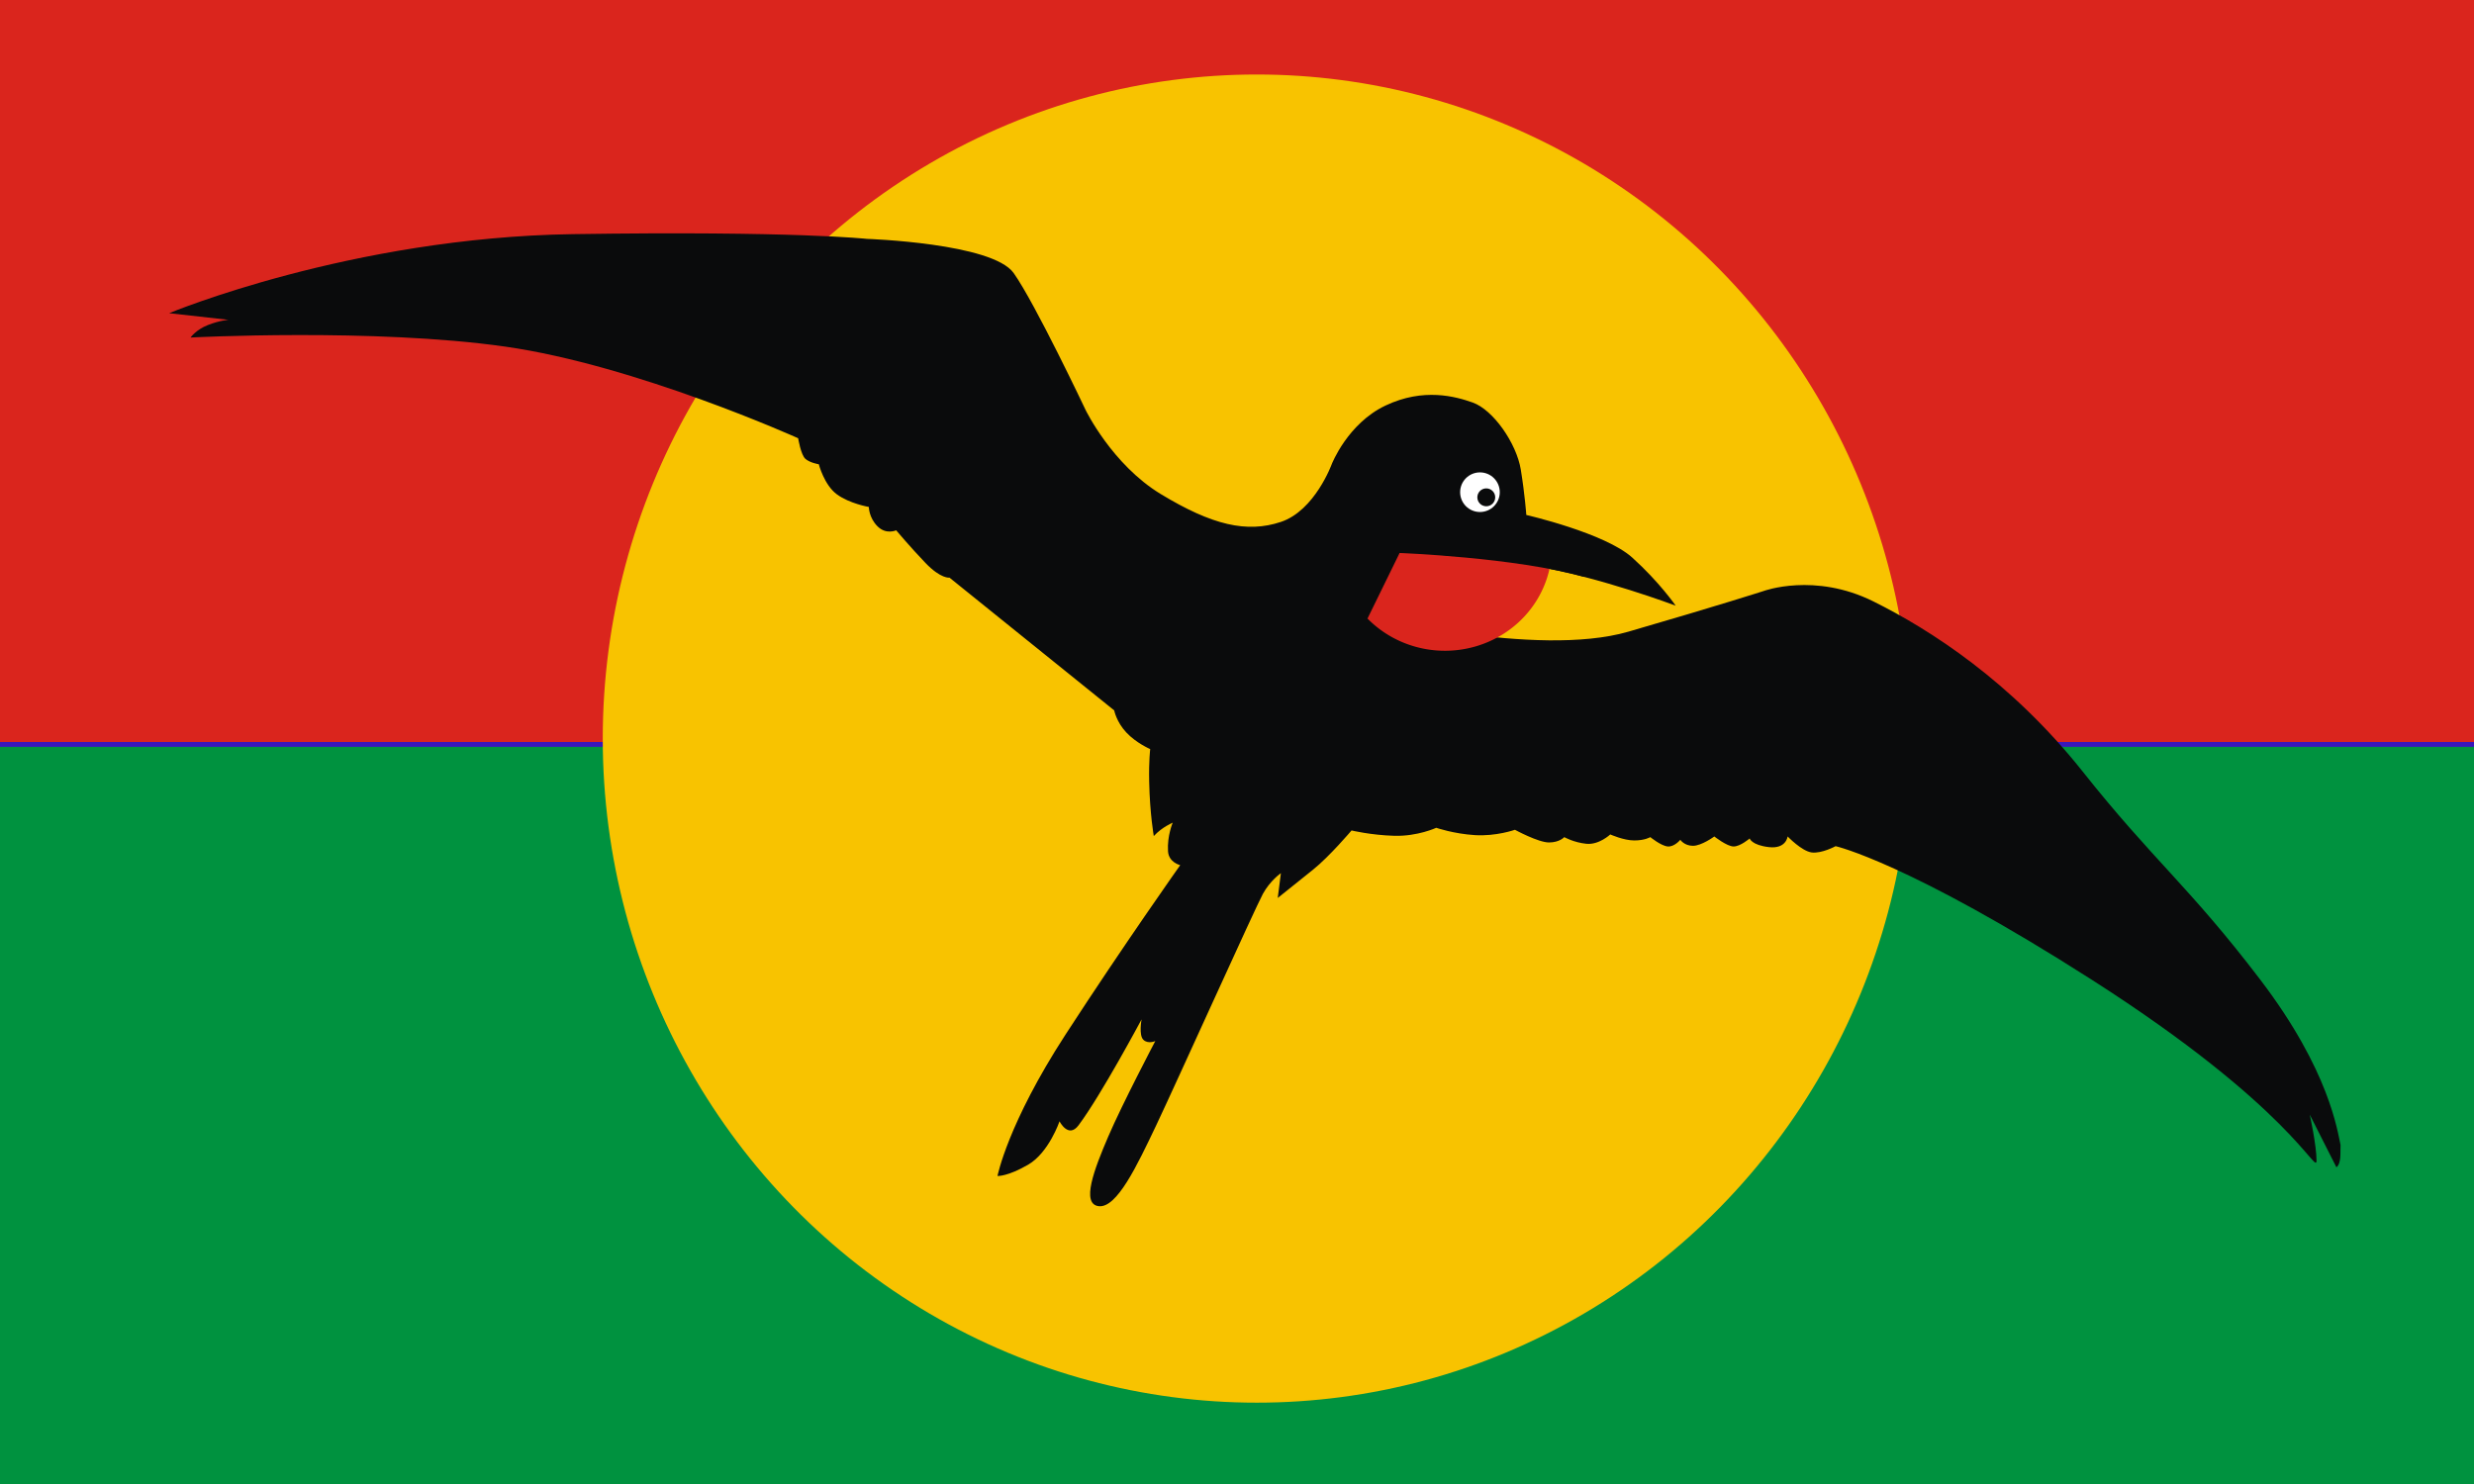
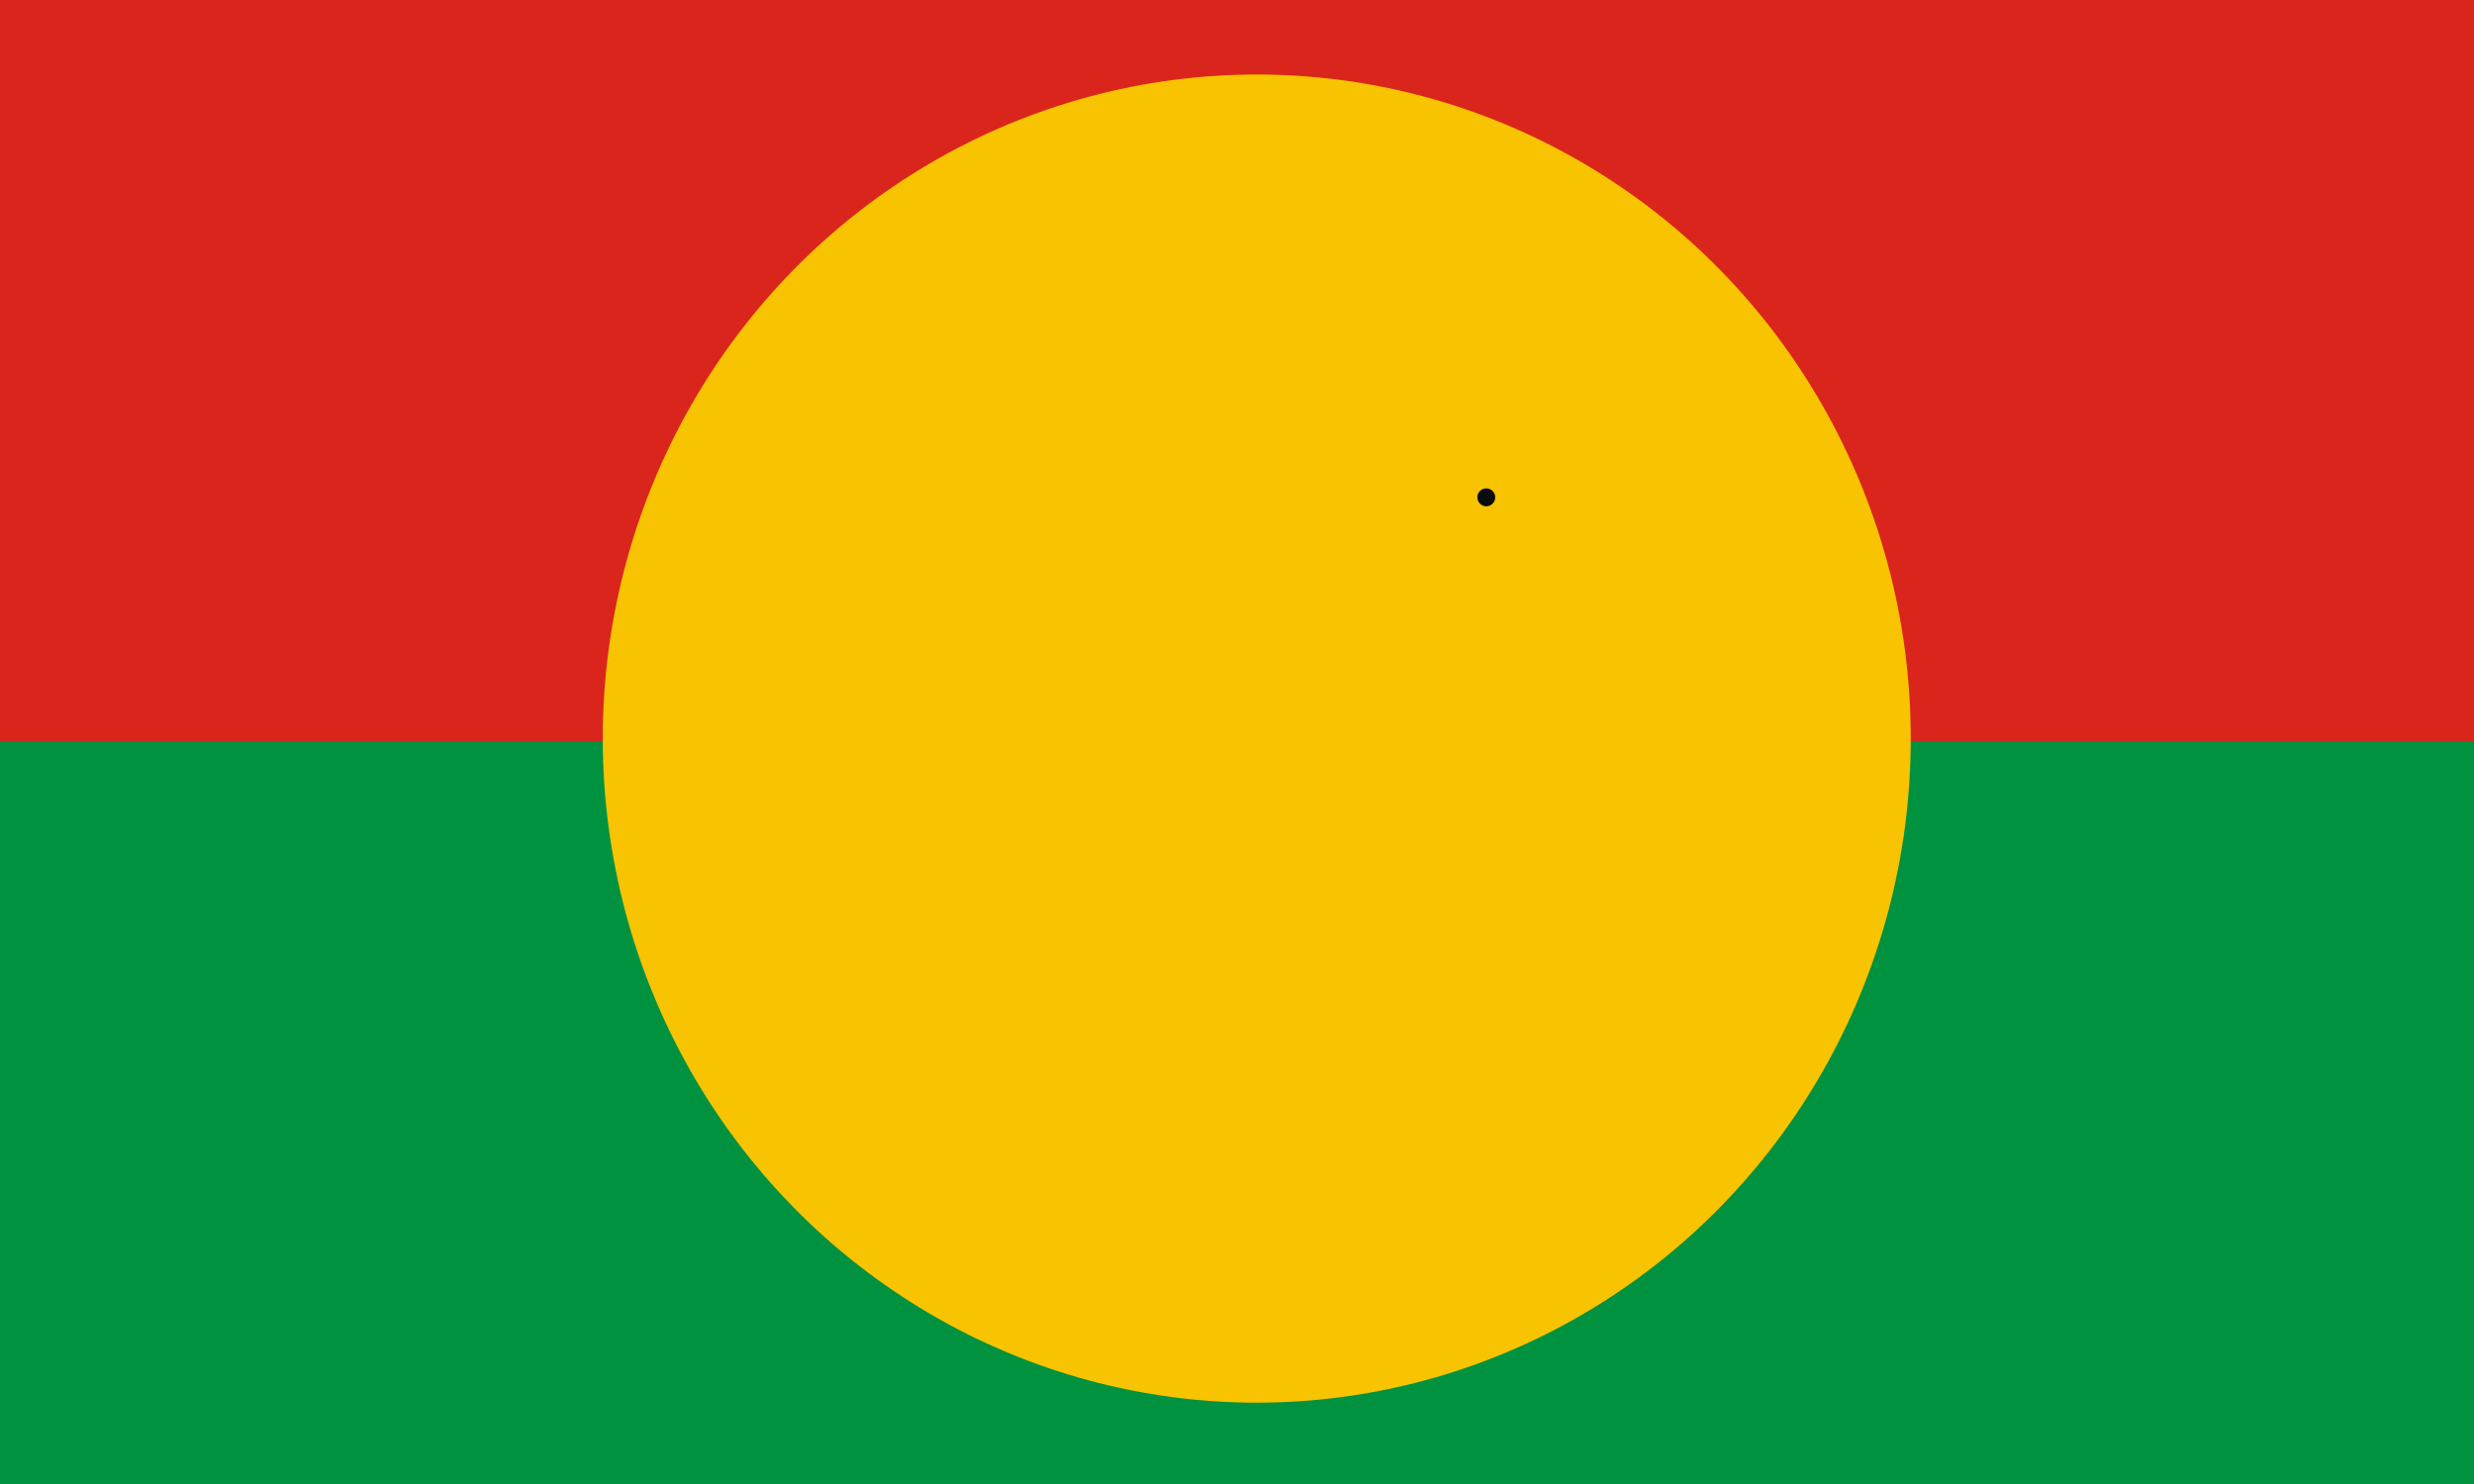
<svg xmlns="http://www.w3.org/2000/svg" width="488.333" height="293" viewBox="0 0 129.205 77.523" version="1.1" id="svg419">
  <rect x="0" y="0" width="129.205" height="77.523" fill="#333333" stroke="none" />
  <defs id="defs416" />
  <g id="layer1" style="display:inline">
    <rect style="opacity:1;fill:#da251d;fill-opacity:1;stroke:none;stroke-width:2.544;stroke-linecap:round;stroke-opacity:0" id="rect38939" width="129.205" height="38.761" x="0" y="0" />
    <rect style="opacity:1;fill:#00923f;fill-opacity:1;stroke:none;stroke-width:2.544;stroke-linecap:round;stroke-opacity:0" id="rect38939-5" width="129.205" height="38.761" x="0" y="38.761" />
-     <rect style="fill:#3917ba;fill-opacity:1;stroke-width:1.203;stroke-linecap:round;stroke-opacity:0" id="rect874" width="129.205" height="0.253" x="0" y="38.761" />
    <ellipse style="opacity:1;fill:#f8c300;fill-opacity:1;stroke:none;stroke-width:1.41;stroke-linecap:round;stroke-opacity:0" id="path34423" cx="65.634" cy="38.583" rx="34.155" ry="34.691" />
-     <path style="opacity:1;fill:#0a0b0c;fill-opacity:1;stroke:none;stroke-width:0.252px;stroke-linecap:butt;stroke-linejoin:miter;stroke-opacity:1" d="m 66.895,45.613 c 0,0 -0.557,0.383 -0.94,1.08 -0.383,0.697 -4.562,9.966 -5.572,12.092 -1.01,2.126 -2.057,4.329 -2.997,4.225 -0.94,-0.105 -0.242,-1.925 0.49,-3.632 0.731,-1.707 2.46,-4.995 2.46,-4.995 0,0 -0.383,0.174 -0.627,-0.07 -0.244,-0.244 -0.09,-1.062 -0.09,-1.062 0,0 -2.101,3.939 -3.29,5.531 -0.534,0.715 -0.995,-0.206 -0.995,-0.206 0,0 -0.557,1.638 -1.637,2.265 -1.08,0.627 -1.602,0.592 -1.602,0.592 0,0 0.522,-2.718 3.552,-7.387 3.03,-4.669 5.99,-8.851 5.99,-8.851 0,0 -0.601,-0.136 -0.637,-0.728 -0.049,-0.814 0.246,-1.49 0.246,-1.49 0,0 -0.557,0.226 -0.989,0.699 0,0 -0.206,-1.156 -0.241,-2.838 -0.023,-1.106 0.054,-1.706 0.054,-1.706 0,0 -0.725,-0.309 -1.247,-0.867 -0.522,-0.558 -0.633,-1.154 -0.633,-1.154 l -8.601,-6.934 c 0,0 -0.453,0.07 -1.254,-0.767 -0.801,-0.836 -1.532,-1.707 -1.532,-1.707 0,0 -0.522,0.244 -0.975,-0.209 -0.453,-0.453 -0.453,-1.011 -0.453,-1.011 0,0 -1.01,-0.174 -1.672,-0.662 -0.662,-0.488 -0.94,-1.568 -0.94,-1.568 0,0 -0.453,-0.07 -0.696,-0.279 -0.244,-0.209 -0.383,-1.08 -0.383,-1.08 0,0 -8.446,-3.812 -15.306,-4.788 C 19.517,17.13 9.949,17.632 9.949,17.632 c 0,0 0.287,-0.41 0.913,-0.654 0.627,-0.244 1.077,-0.27 1.077,-0.27 l -3.105,-0.347 c 0,0 9.482,-3.956 21.079,-4.13 11.596,-0.174 15.364,0.248 15.364,0.248 0,0 6.548,0.217 7.662,1.785 1.114,1.568 3.756,7.151 3.756,7.151 0,0 1.382,2.854 3.932,4.398 2.678,1.622 4.49,2.044 6.266,1.452 1.776,-0.592 2.657,-3.017 2.657,-3.017 0,0 0.824,-2.122 2.809,-3.063 1.985,-0.941 3.655,-0.475 4.551,-0.158 1.07,0.379 2.288,2.125 2.514,3.507 0.213,1.308 0.287,2.367 0.287,2.367 0,0 4.109,0.941 5.537,2.23 1.428,1.289 2.264,2.509 2.264,2.509 0,0 -3.97,-1.498 -7.313,-2.056 -3.343,-0.558 -7.104,-0.697 -7.104,-0.697 l -1.756,3.239 c 0,0 8.895,2.267 13.7,0.873 4.806,-1.394 7.069,-2.126 7.069,-2.126 0,0 2.655,-0.983 5.727,0.543 2.945,1.463 7.195,4.177 10.94,8.897 3.674,4.629 5.57,6.007 9.276,10.875 3.621,4.757 4.021,7.92 4.184,8.62 -0.019,0.437 0.049,0.949 -0.215,1.171 l -1.393,-2.753 c 0,0 0.354,1.601 0.354,2.402 0,0.801 -1.26,-2.747 -11.746,-9.452 -9.576,-6.124 -13.37,-6.973 -13.37,-6.973 0,0 -0.729,0.397 -1.252,0.328 -0.522,-0.07 -1.254,-0.836 -1.254,-0.836 0,0 -0.07,0.662 -0.975,0.558 C 91.481,44.15 91.376,43.801 91.376,43.801 c 0,0 -0.488,0.418 -0.836,0.418 -0.348,0 -1.01,-0.523 -1.01,-0.523 0,0 -0.662,0.488 -1.114,0.488 -0.453,0 -0.662,-0.314 -0.662,-0.314 0,0 -0.313,0.383 -0.662,0.348 -0.348,-0.035 -0.905,-0.488 -0.905,-0.488 0,0 -0.279,0.174 -0.836,0.174 -0.557,0 -1.254,-0.314 -1.254,-0.314 0,0 -0.592,0.558 -1.254,0.488 -0.662,-0.07 -1.149,-0.348 -1.149,-0.348 0,0 -0.244,0.279 -0.801,0.279 -0.557,0 -1.776,-0.662 -1.776,-0.662 0,0 -0.975,0.348 -2.089,0.279 -1.114,-0.07 -2.02,-0.383 -2.02,-0.383 0,0 -0.975,0.453 -2.194,0.418 -1.219,-0.035 -2.229,-0.279 -2.229,-0.279 0,0 -1.149,1.359 -2.02,2.056 -0.871,0.697 -1.834,1.47 -1.834,1.47 z" id="path752" />
-     <path style="opacity:1;fill:#da251d;fill-opacity:1;stroke:none;stroke-width:2.54;stroke-linecap:round;stroke-opacity:0" id="path16720" d="m 80.975,29.447 a 5.584,5.416 0 0 1 -5.971,4.53 5.584,5.416 0 0 1 -5.124,-5.418" />
-     <path style="opacity:1;fill:#0a0b0c;fill-opacity:1;stroke:none;stroke-width:0.252px;stroke-linecap:butt;stroke-linejoin:miter;stroke-opacity:1" d="m 71.417,32.314 1.677,-3.426 c 0,0 6.021,0.226 9.636,1.247 l 0.08,-0.936 -13.108,-0.984 0.205,3.842 z" id="path21048" />
-     <ellipse style="opacity:1;fill:#ffffff;fill-opacity:1;stroke:none;stroke-width:2.531;stroke-linecap:round;stroke-opacity:0" id="path28912" cx="-77.291" cy="25.712" transform="scale(-1,1)" rx="1.035" ry="1.035" />
    <ellipse style="opacity:1;fill:#0a0b0c;fill-opacity:1;stroke:none;stroke-width:2.188;stroke-linecap:round;stroke-opacity:0" id="path32959" cx="77.621" cy="25.98" rx="0.467" ry="0.467" />
  </g>
</svg>